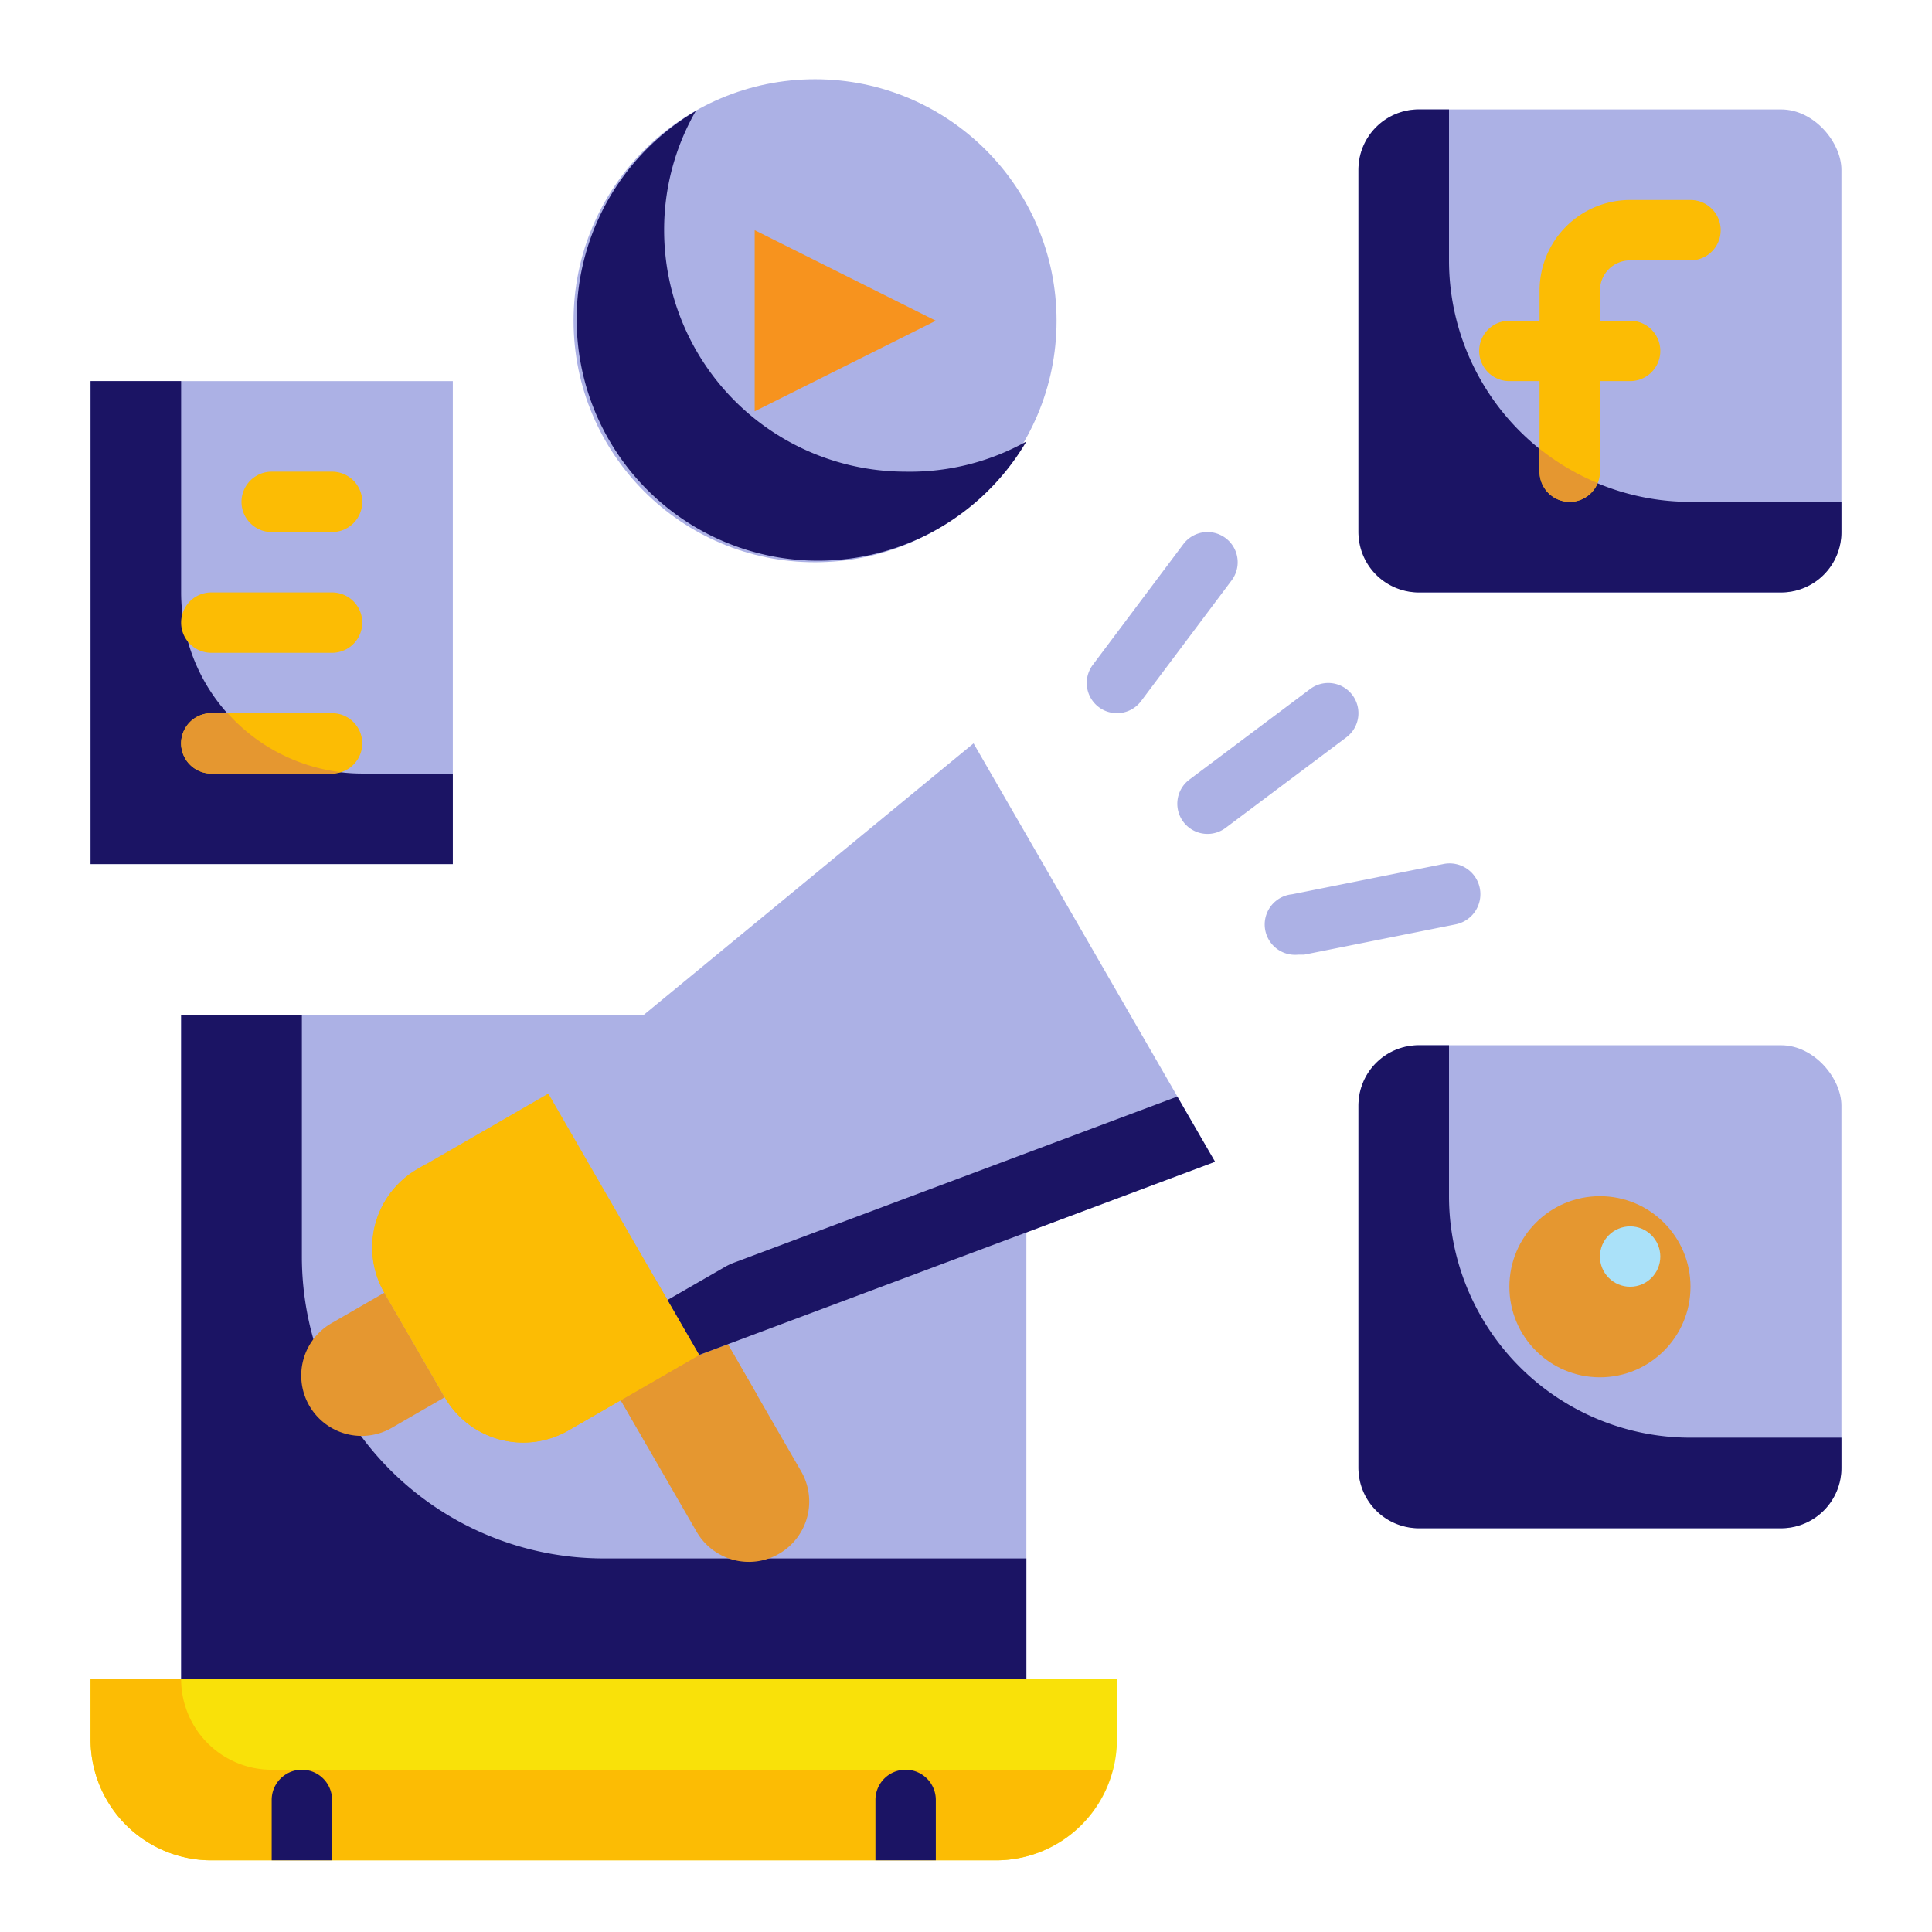
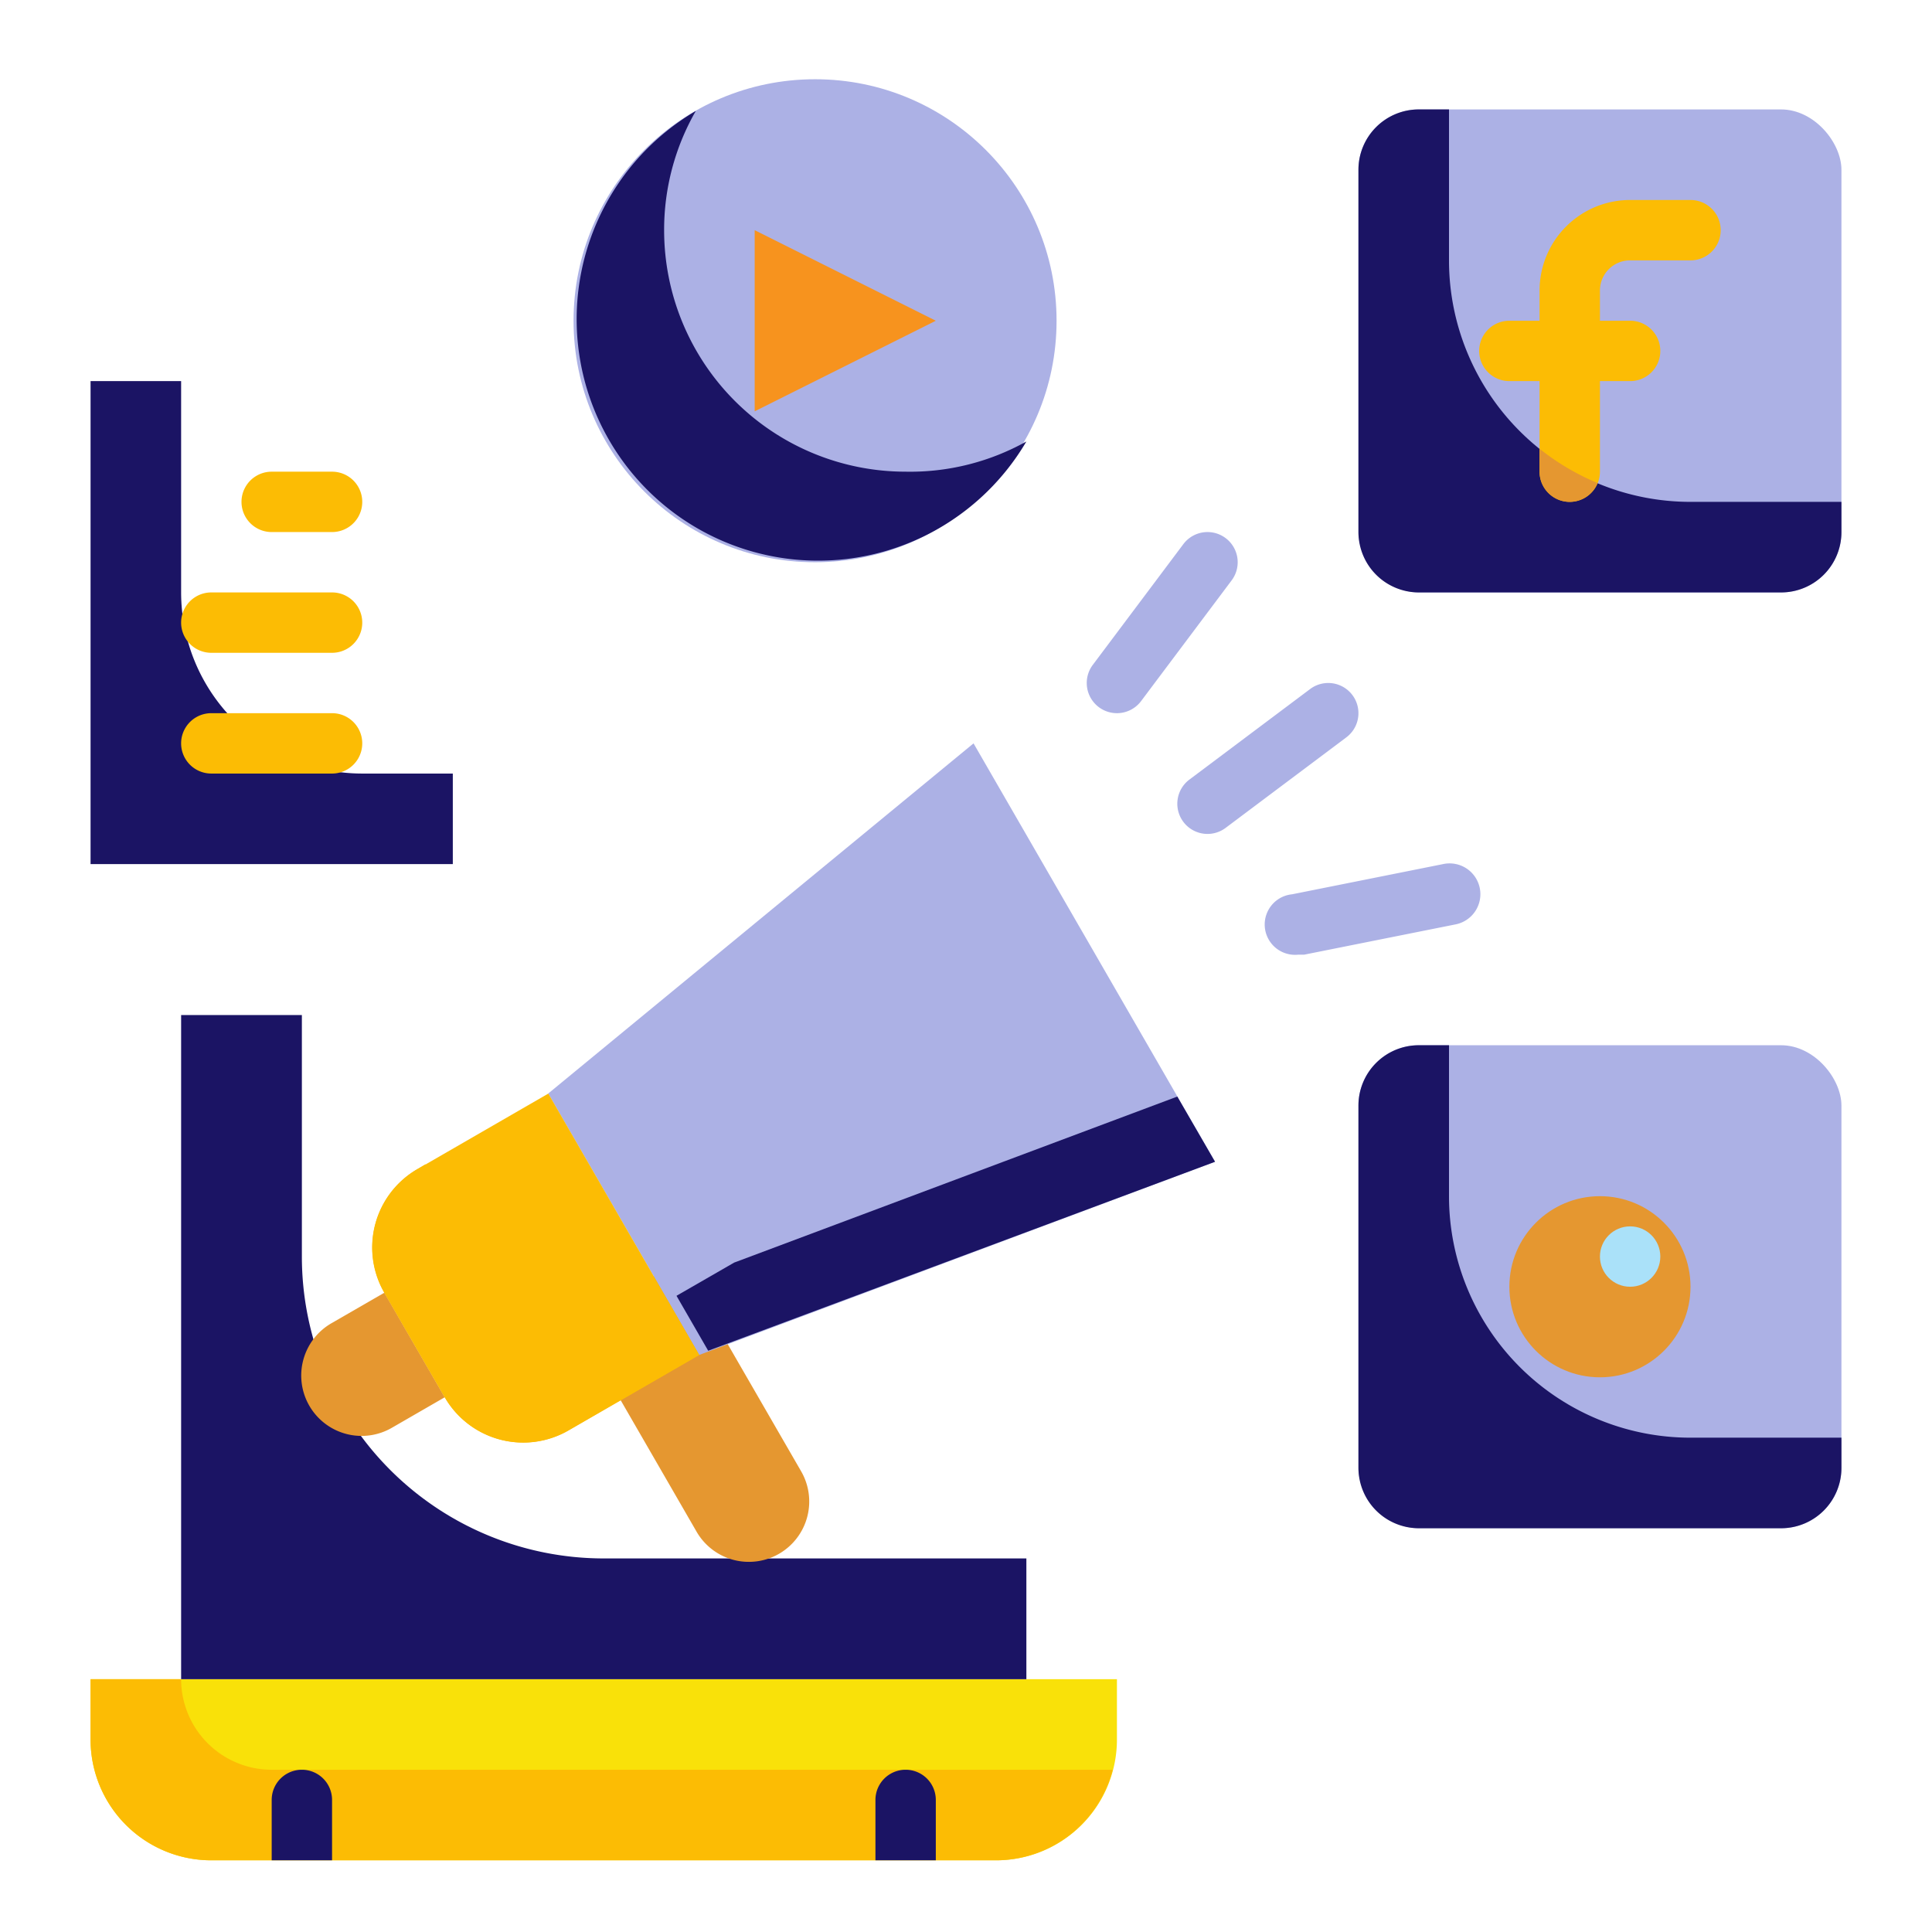
<svg xmlns="http://www.w3.org/2000/svg" id="Layer_1" data-name="Layer 1" viewBox="0 0 512 512">
  <defs>
    <style>.cls-1{fill:#acb1e5;}.cls-2{fill:#f9e109;}.cls-3{fill:#1b1464;}.cls-4{fill:#fcbc04;}.cls-5{fill:#e59730;}.cls-6{fill:#aae1f9;}.cls-7{fill:#f7931e;}</style>
  </defs>
  <title>11</title>
-   <path class="cls-1" d="M48,269H272V445H48V269Z" />
  <path class="cls-2" d="M24,445H296v16a32,32,0,0,1-32,32H56a32,32,0,0,1-32-32V445h0Z" />
  <path class="cls-3" d="M80,333V269H48V445H272V413H160A80,80,0,0,1,80,333Z" />
  <path class="cls-4" d="M72,469a24,24,0,0,1-24-24H24v16a32,32,0,0,0,32,32H264a32,32,0,0,0,30.88-24H72Z" />
  <rect class="cls-1" x="360" y="277" width="128" height="128" rx="16" ry="16" />
  <circle class="cls-5" cx="424" cy="341" r="24" />
  <path class="cls-3" d="M384,317V277h-8a16,16,0,0,0-16,16v96a16,16,0,0,0,16,16h96a16,16,0,0,0,16-16v-8H448A64,64,0,0,1,384,317Z" />
  <circle class="cls-6" cx="432" cy="333" r="8" />
-   <path class="cls-1" d="M24,101h96V229H24V101Z" />
  <circle class="cls-1" cx="216" cy="85" r="64" />
  <path class="cls-7" d="M200,109V61l48,24Z" />
  <path class="cls-3" d="M240,125a64,64,0,0,1-64-64,63.2,63.2,0,0,1,8.4-31.6A64,64,0,1,0,272,117,63.2,63.2,0,0,1,240,125Z" />
  <rect class="cls-1" x="360" y="29" width="128" height="128" rx="16" ry="16" />
  <path class="cls-3" d="M384,69V29h-8a16,16,0,0,0-16,16v96a16,16,0,0,0,16,16h96a16,16,0,0,0,16-16v-8H448A64,64,0,0,1,384,69Z" />
  <path class="cls-3" d="M48,157V101H24V229h96V205H96A48,48,0,0,1,48,157Z" />
  <path class="cls-5" d="M152.5,350.32l27.71-16h0l32,55.42a16,16,0,1,1-27.71,16l-32-55.42h0Z" />
-   <path class="cls-5" d="M200.48,369.4l-20.24-35.12-27.76,16,19,32.8,13.84-8Z" />
  <path class="cls-1" d="M322,307.88l-136.72,51.2-40-69.28L258,197Z" />
  <path class="cls-4" d="M110.67,309.81l34.64-20h0l40,69.28h0l-34.64,20a24,24,0,0,1-32.78-8.78l-16-27.71A24,24,0,0,1,110.67,309.81Z" />
  <path class="cls-5" d="M88,350.58l13.86-8h0l16,27.71h0l-13.86,8A16,16,0,1,1,88,350.58Z" />
-   <path class="cls-3" d="M194.56,334.6a16.72,16.72,0,0,0-2.4,1.12l-15.28,8.8,8.4,14.56L322,307.88,312,290.6Z" />
+   <path class="cls-3" d="M194.56,334.6l-15.28,8.8,8.4,14.56L322,307.88,312,290.6Z" />
  <path class="cls-4" d="M172.48,347.08a40,40,0,0,1-59.68-38.56l-2.16,1.28a24,24,0,0,0-8.81,32.78v0l16,27.68a24,24,0,0,0,32.78,8.81h0l34.64-20-8.4-14.56Z" />
  <path class="cls-3" d="M72,493V477a8,8,0,0,1,16,0v16H72Z" />
  <path class="cls-3" d="M232,493V477a8,8,0,0,1,16,0v16H232Z" />
  <path class="cls-4" d="M448,53H432a24,24,0,0,0-24,24v8h-8a8,8,0,0,0,0,16h8v24a8,8,0,0,0,16,0V101h8a8,8,0,0,0,0-16h-8V77a8,8,0,0,1,8-8h16A8,8,0,0,0,448,53Z" />
  <path class="cls-1" d="M296,189a8,8,0,0,1-6.4-12.8l24-32a8,8,0,0,1,12.8,9.6l-24,32A8,8,0,0,1,296,189Z" />
  <path class="cls-1" d="M320,221a8,8,0,0,1-4.8-14.4l32-24a8,8,0,1,1,9.6,12.8l-32,24A8,8,0,0,1,320,221h0Z" />
  <path class="cls-1" d="M344,253a8,8,0,0,1-1.6-16l40-8a8.16,8.16,0,1,1,3.2,16l-40,8H344Z" />
  <path class="cls-4" d="M88,141H72a8,8,0,0,1,0-16H88A8,8,0,0,1,88,141Z" />
  <path class="cls-4" d="M88,173H56a8,8,0,0,1,0-16H88A8,8,0,0,1,88,173Z" />
  <path class="cls-4" d="M88,205H56a8,8,0,0,1,0-16H88A8,8,0,0,1,88,205Z" />
  <path class="cls-5" d="M416,133a8,8,0,0,0,7.36-5A63.36,63.36,0,0,1,408,118.92V125A8,8,0,0,0,416,133Z" />
-   <path class="cls-5" d="M56,205H88a8,8,0,0,0,2-.4A48,48,0,0,1,60.32,189H56A8,8,0,0,0,56,205Z" />
</svg>